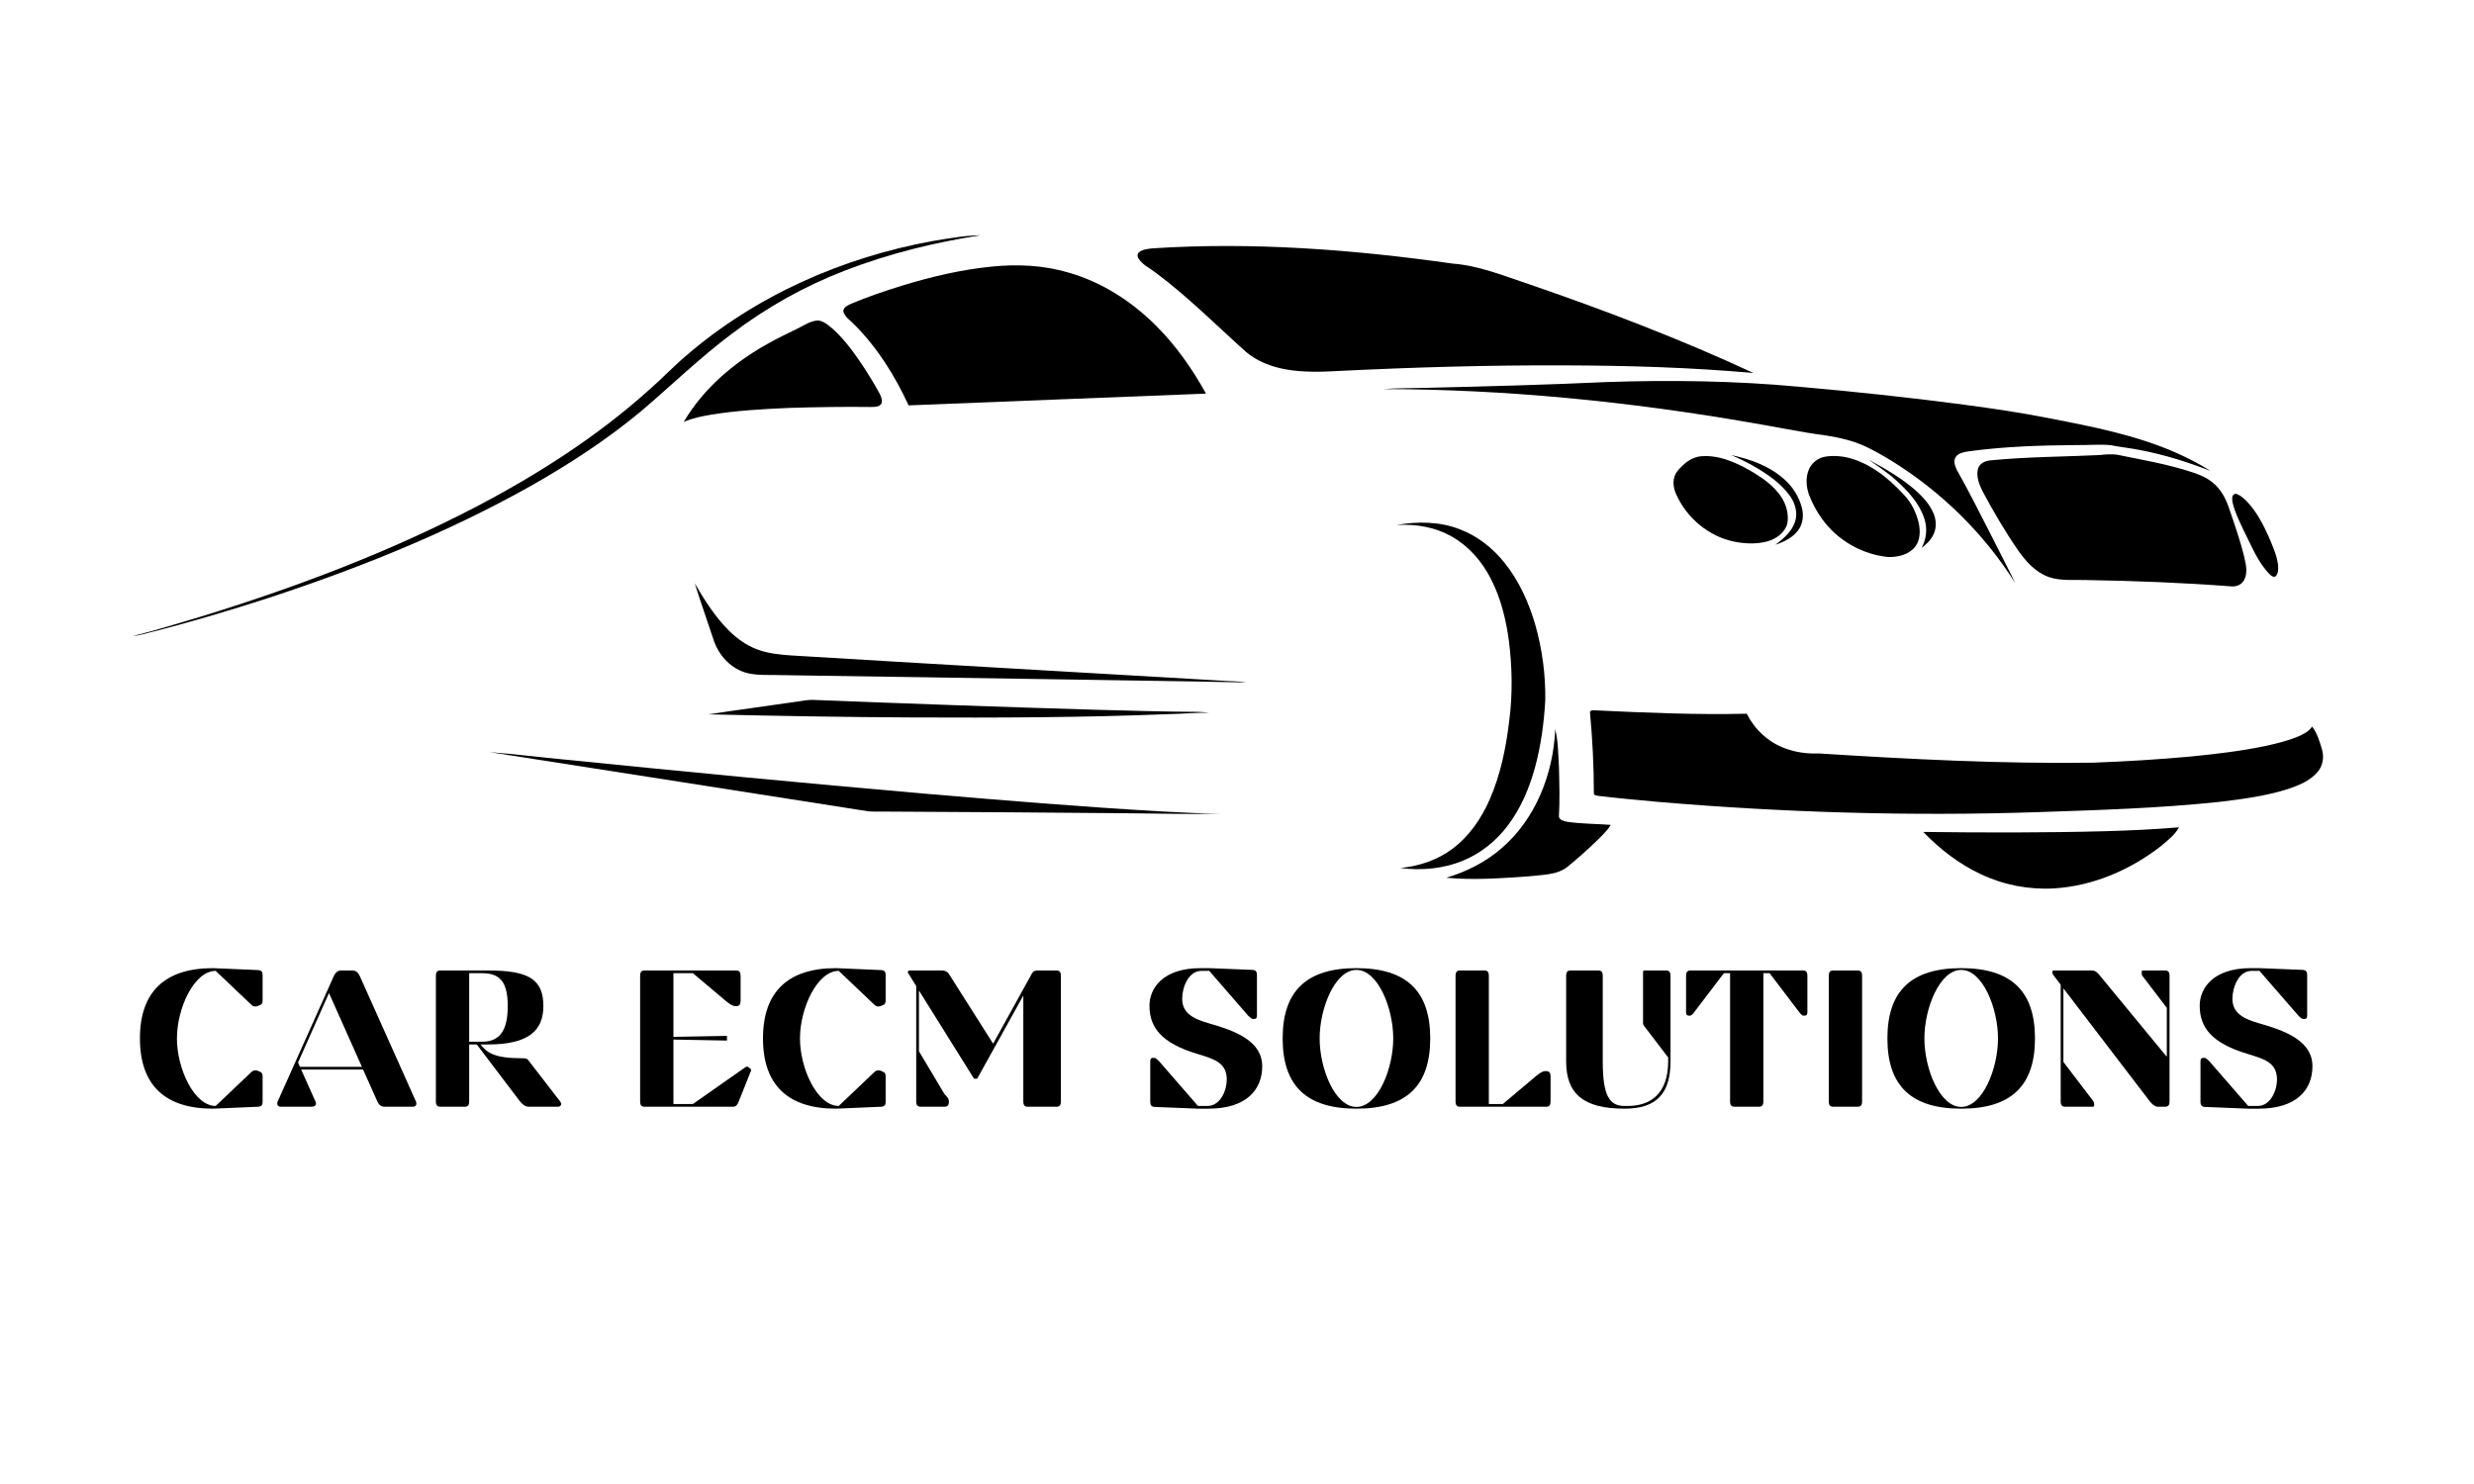
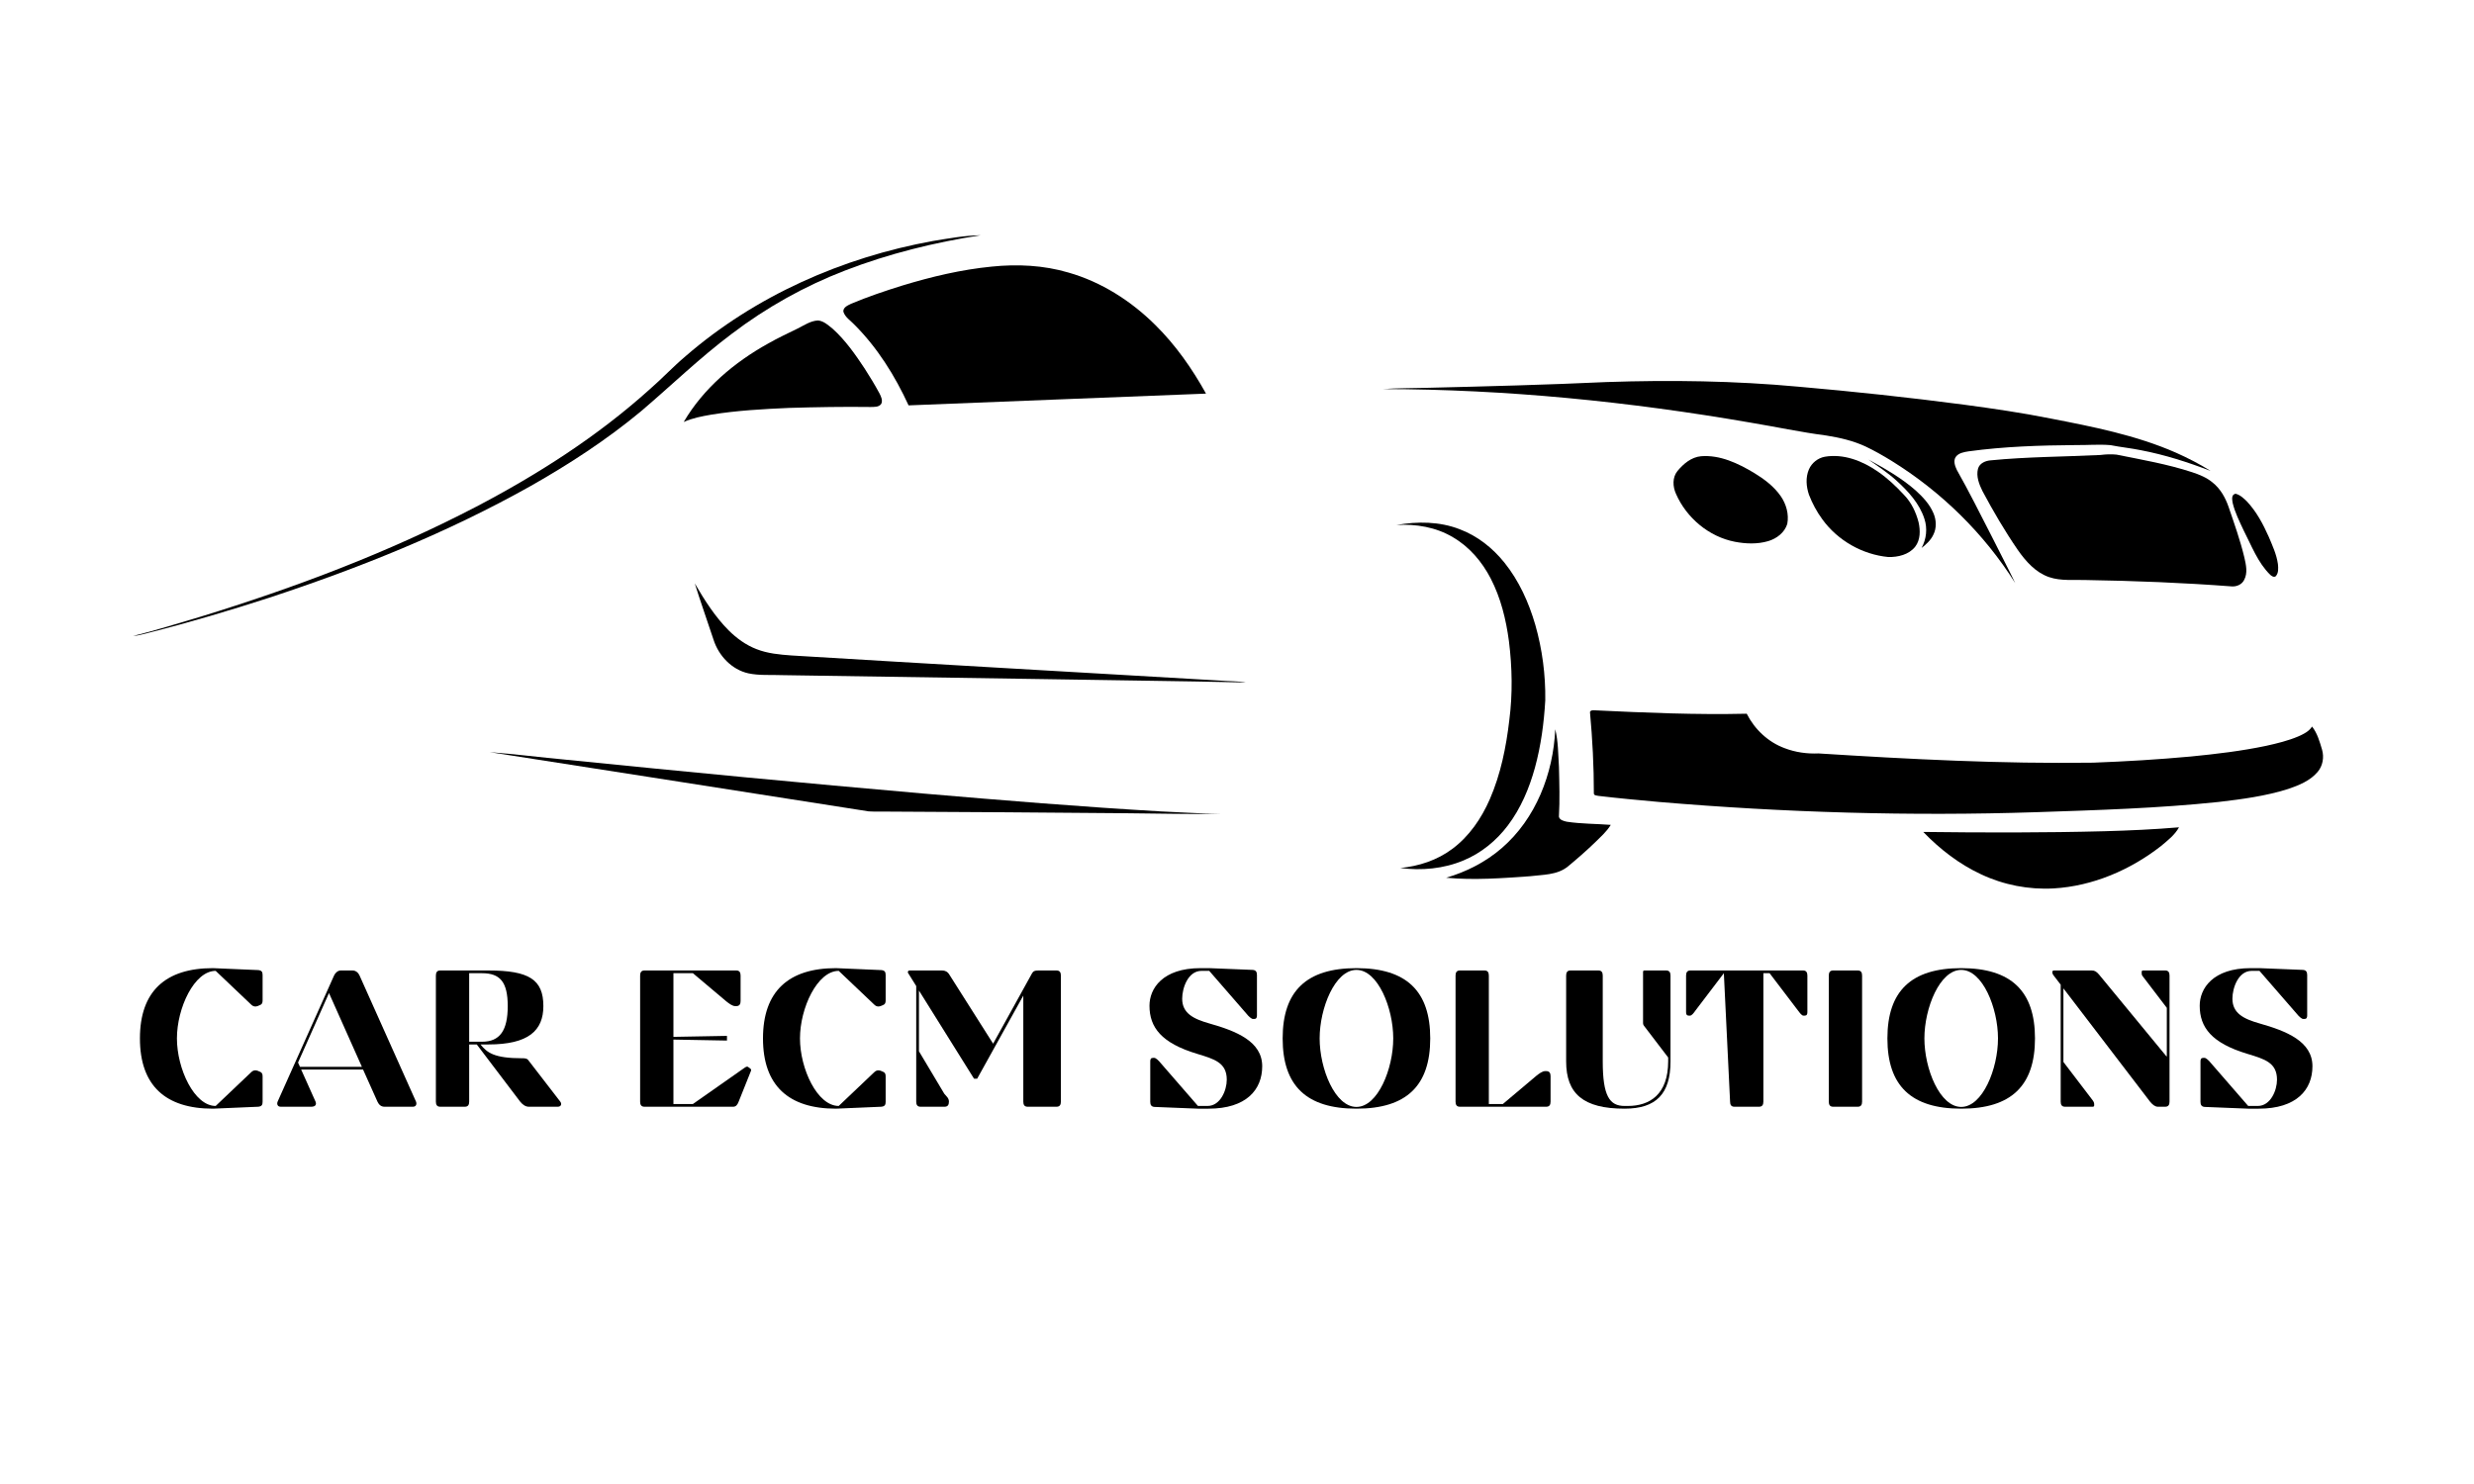
<svg xmlns="http://www.w3.org/2000/svg" xmlns:xlink="http://www.w3.org/1999/xlink" width="3750pt" height="2250pt" viewBox="0 0 3750 2250" version="1.2">
  <defs>
    <g>
      <symbol overflow="visible" id="glyph0-0">
        <path style="stroke:none;" d="M 11.805 -103.59 C 11.805 -31.875 50.762 2.953 122.477 2.953 L 191.242 0 C 196.555 -0.59 197.734 -2.953 197.734 -7.672 L 197.734 -46.039 C 197.734 -50.172 196.555 -51.941 193.605 -53.125 L 190.062 -54.598 C 188.883 -54.895 187.996 -55.188 186.816 -55.188 C 184.453 -55.188 182.391 -54.305 180.324 -52.238 L 126.609 -1.18 C 94.145 -1.18 67.879 -57.551 67.879 -103.59 C 67.879 -149.629 94.145 -206 126.609 -206 L 180.324 -154.941 C 182.391 -152.875 184.453 -151.992 186.816 -151.992 C 187.996 -151.992 188.883 -152.285 190.062 -152.582 L 193.605 -154.059 C 196.555 -155.238 197.734 -157.008 197.734 -161.141 L 197.734 -199.508 C 197.734 -204.23 196.555 -206.59 191.242 -207.18 L 122.477 -210.133 C 50.762 -210.133 11.805 -175.305 11.805 -103.59 Z M 11.805 -103.59 " />
      </symbol>
      <symbol overflow="visible" id="glyph0-1">
        <path style="stroke:none;" d="M 54.598 0 C 60.797 0 62.863 -3.246 61.09 -7.672 L 39.254 -56.371 L 133.102 -56.371 L 154.941 -7.672 C 157.008 -3.246 160.254 0 165.566 0 L 208.656 0 C 213.379 0 214.852 -3.836 213.379 -7.672 L 127.789 -198.918 C 126.02 -203.047 122.184 -206.59 117.164 -206.59 L 99.164 -206.59 C 95.031 -206.59 90.898 -203.047 89.129 -198.918 L 3.543 -7.672 C 2.066 -3.836 3.543 0 8.262 0 Z M 131.332 -60.5 L 37.48 -60.5 L 34.531 -66.992 L 81.457 -172.355 Z M 131.332 -60.5 " />
      </symbol>
      <symbol overflow="visible" id="glyph0-2">
        <path style="stroke:none;" d="M 211.312 0 C 216.328 0 217.805 -4.133 215.148 -7.672 L 166.453 -70.832 C 164.387 -73.488 160.844 -73.488 157.598 -73.488 C 114.508 -73.488 104.18 -82.047 94.145 -94.441 L 106.246 -94.441 C 166.746 -94.441 189.473 -115.395 189.473 -152.582 C 189.473 -192.719 167.93 -206.59 106.246 -206.59 L 33.055 -206.59 C 28.332 -206.59 26.562 -203.637 26.562 -198.918 L 26.562 -7.672 C 26.562 -2.953 28.332 0 33.055 0 L 70.535 0 C 75.258 0 77.027 -2.953 77.027 -7.672 L 77.027 -94.441 L 88.539 -94.441 L 154.352 -7.672 C 158.188 -2.953 162.617 0 167.336 0 Z M 96.508 -202.457 C 123.66 -202.457 135.465 -189.473 135.465 -152.582 C 135.465 -115.691 123.66 -98.574 96.508 -98.574 L 77.027 -98.574 L 77.027 -202.457 Z M 96.508 -202.457 " />
      </symbol>
      <symbol overflow="visible" id="glyph0-3">
        <path style="stroke:none;" d="" />
      </symbol>
      <symbol overflow="visible" id="glyph0-4">
        <path style="stroke:none;" d="M 33.055 -206.59 C 28.332 -206.59 26.562 -203.637 26.562 -198.918 L 26.562 -7.672 C 26.562 -2.953 28.332 0 33.055 0 L 167.633 0 C 171.766 0 174.125 -2.953 175.895 -7.672 L 194.195 -53.418 C 194.785 -54.895 195.375 -56.371 193.898 -57.551 L 190.359 -60.207 C 189.766 -60.797 189.176 -60.797 188.586 -60.797 C 187.703 -60.797 186.816 -60.207 185.637 -59.617 L 106.543 -4.133 L 77.027 -4.133 L 77.027 -101.82 L 158.188 -100.344 L 158.188 -107.426 L 77.027 -105.949 L 77.027 -202.457 L 106.543 -202.457 L 157.305 -159.664 C 161.434 -156.418 166.453 -152.582 170.586 -152.582 L 172.355 -152.582 C 177.078 -152.582 178.848 -155.531 178.848 -160.254 L 178.848 -198.918 C 178.848 -203.637 177.078 -206.59 172.355 -206.59 Z M 33.055 -206.59 " />
      </symbol>
      <symbol overflow="visible" id="glyph0-5">
        <path style="stroke:none;" d="M 239.938 0 C 244.66 0 246.434 -2.953 246.434 -7.672 L 246.434 -198.918 C 246.434 -203.637 244.66 -206.59 239.938 -206.59 L 212.195 -206.59 C 206.887 -206.59 204.523 -205.703 202.457 -201.867 L 143.727 -95.621 L 77.324 -200.391 C 74.668 -204.82 70.832 -206.59 66.402 -206.59 L 17.414 -206.59 C 14.758 -206.59 14.461 -205.113 14.461 -203.344 L 27.152 -182.98 L 27.152 -7.672 C 27.152 -2.953 28.922 0 33.645 0 L 70.242 0 C 74.961 0 76.734 -2.953 76.734 -7.672 C 76.734 -13.281 72.898 -15.641 69.648 -19.773 L 31.285 -84.113 L 31.285 -176.191 L 114.805 -42.5 L 119.527 -42.5 L 189.473 -168.52 L 189.473 -7.672 C 189.473 -2.953 191.242 0 195.965 0 Z M 239.938 0 " />
      </symbol>
      <symbol overflow="visible" id="glyph0-6">
        <path style="stroke:none;" d="M 109.789 -126.316 C 85.883 -133.102 68.766 -141.66 68.766 -163.797 C 68.766 -180.027 77.617 -206 97.984 -206 L 109.789 -206 L 166.453 -140.777 C 169.402 -136.938 173.832 -133.102 175.895 -133.102 L 177.961 -133.102 C 181.207 -133.102 182.094 -135.168 182.094 -138.414 L 182.094 -199.801 C 182.094 -204.523 180.324 -207.18 175.602 -207.477 L 109.789 -210.133 L 96.508 -210.133 C 38.957 -210.133 19.184 -179.145 19.184 -153.172 C 19.184 -120.117 37.48 -96.508 91.195 -80.273 C 117.461 -72.305 136.348 -66.992 136.348 -41.023 C 136.348 -24.789 126.609 -1.18 107.133 -1.18 L 92.672 -1.18 L 36.004 -66.402 C 33.055 -70.242 28.629 -74.078 26.562 -74.078 L 24.496 -74.078 C 21.25 -74.078 20.363 -72.012 20.363 -68.766 L 20.363 -7.379 C 20.363 -2.656 22.133 0 26.855 0.297 L 92.672 2.953 L 108.605 2.953 C 166.156 2.953 190.062 -25.973 190.062 -61.387 C 190.062 -99.164 150.516 -114.805 109.789 -126.316 Z M 109.789 -126.316 " />
      </symbol>
      <symbol overflow="visible" id="glyph0-7">
        <path style="stroke:none;" d="M 123.66 -210.133 C 47.812 -210.133 11.805 -175.305 11.805 -103.59 C 11.805 -31.875 47.812 2.953 123.66 2.953 C 199.508 2.953 235.512 -31.875 235.512 -103.59 C 235.512 -175.305 199.508 -210.133 123.66 -210.133 Z M 123.66 -207.477 C 156.121 -207.477 179.438 -149.629 179.438 -103.59 C 179.438 -57.551 156.121 0.297 123.66 0.297 C 91.195 0.297 67.879 -57.551 67.879 -103.59 C 67.879 -149.629 91.195 -207.477 123.66 -207.477 Z M 123.66 -207.477 " />
      </symbol>
      <symbol overflow="visible" id="glyph0-8">
        <path style="stroke:none;" d="M 170.586 -46.336 C 170.586 -51.059 168.812 -54.008 164.09 -54.008 L 162.32 -54.008 C 158.188 -54.008 153.172 -50.172 149.039 -46.926 L 98.277 -4.133 L 77.027 -4.133 L 77.027 -198.918 C 77.027 -203.637 75.258 -206.59 70.535 -206.59 L 33.055 -206.59 C 28.332 -206.59 26.562 -203.637 26.562 -198.918 L 26.562 -7.672 C 26.562 -2.953 28.332 0 33.055 0 L 164.09 0 C 168.812 0 170.586 -2.953 170.586 -7.672 Z M 170.586 -46.336 " />
      </symbol>
      <symbol overflow="visible" id="glyph0-9">
        <path style="stroke:none;" d="M 106.246 2.953 C 154.352 2.953 175.895 -19.773 175.895 -68.766 L 175.895 -198.918 C 175.895 -203.637 174.125 -206.59 169.402 -206.59 L 136.348 -206.59 C 134.875 -206.59 134.285 -205.703 134.285 -204.523 L 134.285 -127.789 C 134.285 -125.723 134.285 -124.25 136.348 -121.887 L 172.355 -74.668 L 172.355 -68.766 C 172.355 -18.594 144.316 -1.18 111.262 -1.18 L 106.246 -1.18 C 83.52 -1.18 73.191 -16.23 73.191 -68.766 L 73.191 -198.918 C 73.191 -203.637 71.422 -206.59 66.699 -206.59 L 24.199 -206.59 C 19.477 -206.59 17.707 -203.637 17.707 -198.918 L 17.707 -68.766 C 17.707 -19.773 43.68 2.953 106.246 2.953 Z M 106.246 2.953 " />
      </symbol>
      <symbol overflow="visible" id="glyph0-10">
-         <path style="stroke:none;" d="M 189.766 -198.918 C 189.766 -203.637 187.996 -206.59 183.273 -206.59 L 12.395 -206.59 C 7.672 -206.59 5.902 -203.637 5.902 -198.918 L 5.902 -143.434 C 5.902 -140.188 6.789 -138.121 10.035 -138.121 L 11.805 -138.121 C 14.461 -138.121 17.414 -141.957 20.07 -145.793 L 63.156 -202.457 L 72.602 -202.457 L 72.602 -7.672 C 72.602 -2.953 74.371 0 79.094 0 L 116.574 0 C 121.297 0 123.07 -2.953 123.07 -7.672 L 123.07 -202.457 L 132.512 -202.457 L 175.602 -145.793 C 178.551 -141.957 181.207 -138.121 183.863 -138.121 L 185.637 -138.121 C 188.883 -138.121 189.766 -140.188 189.766 -143.434 Z M 189.766 -198.918 " />
+         <path style="stroke:none;" d="M 189.766 -198.918 C 189.766 -203.637 187.996 -206.59 183.273 -206.59 L 12.395 -206.59 C 7.672 -206.59 5.902 -203.637 5.902 -198.918 L 5.902 -143.434 C 5.902 -140.188 6.789 -138.121 10.035 -138.121 L 11.805 -138.121 C 14.461 -138.121 17.414 -141.957 20.07 -145.793 L 63.156 -202.457 L 72.602 -7.672 C 72.602 -2.953 74.371 0 79.094 0 L 116.574 0 C 121.297 0 123.07 -2.953 123.07 -7.672 L 123.07 -202.457 L 132.512 -202.457 L 175.602 -145.793 C 178.551 -141.957 181.207 -138.121 183.863 -138.121 L 185.637 -138.121 C 188.883 -138.121 189.766 -140.188 189.766 -143.434 Z M 189.766 -198.918 " />
      </symbol>
      <symbol overflow="visible" id="glyph0-11">
        <path style="stroke:none;" d="M 26.562 -7.672 C 26.562 -2.953 28.332 0 33.055 0 L 70.535 0 C 75.258 0 77.027 -2.953 77.027 -7.672 L 77.027 -198.918 C 77.027 -203.637 75.258 -206.59 70.535 -206.59 L 33.055 -206.59 C 28.332 -206.59 26.562 -203.637 26.562 -198.918 Z M 26.562 -7.672 " />
      </symbol>
      <symbol overflow="visible" id="glyph0-12">
        <path style="stroke:none;" d="M 17.117 -206.59 C 15.641 -206.59 14.461 -205.703 14.461 -204.523 L 14.461 -203.934 C 14.461 -202.754 14.758 -201.277 16.527 -198.918 L 27.152 -185.047 L 27.152 -7.672 C 27.152 -2.953 28.922 0 33.645 0 L 75.848 0 C 77.324 0 77.914 -0.887 77.914 -2.066 L 77.914 -3.543 C 77.914 -5.609 77.617 -6.789 75.848 -9.445 L 31.285 -67.879 L 31.285 -179.438 L 162.617 -7.672 C 166.746 -2.656 170.586 0 174.422 0 L 185.637 0 C 190.359 0 192.129 -2.953 192.129 -7.672 L 192.129 -198.918 C 192.129 -203.637 190.359 -206.59 185.637 -206.59 L 151.992 -206.59 C 150.516 -206.59 149.926 -205.703 149.926 -204.523 L 149.926 -203.047 C 149.926 -200.98 149.926 -199.508 151.992 -197.145 L 187.996 -149.926 L 187.996 -76.438 L 187.406 -76.438 L 85.293 -200.391 C 81.457 -204.82 78.801 -206.59 74.371 -206.59 Z M 17.117 -206.59 " />
      </symbol>
    </g>
    <clipPath id="clip1">
      <path d="M 201 356.668 L 1487 356.668 L 1487 965 L 201 965 Z M 201 356.668 " />
    </clipPath>
  </defs>
  <g id="surface1">
    <g clip-path="url(#clip1)" clip-rule="nonzero">
      <path style=" stroke:none;fill-rule:nonzero;fill:rgb(0%,0%,0%);fill-opacity:1;" d="M 1414.094 365.387 C 1438.062 361.488 1462.102 357.023 1486.441 356.688 C 1416.262 367.523 1346.863 384.66 1280.57 410.285 C 1219.43 433.898 1161.699 466.176 1109.543 505.848 C 1061.004 542.148 1017.531 584.523 971.414 623.738 C 919.504 666.832 862.758 703.805 804.109 737.02 C 678.336 807.629 543.879 861.578 407.035 906.562 C 348.031 925.676 288.535 943.379 228.402 958.625 C 219.523 960.621 210.82 963.691 201.695 964.254 C 235.992 955.891 269.684 945.141 303.535 935.152 C 446.926 891.051 588.02 837.914 721.223 768.555 C 815.227 719.391 905.383 661.68 984.422 590.594 C 1003.254 574.289 1020.234 555.988 1039.312 539.926 C 1144.914 448.441 1277.109 390.199 1414.094 365.387 Z M 1414.094 365.387 " />
    </g>
-     <path style=" stroke:none;fill-rule:nonzero;fill:rgb(0%,0%,0%);fill-opacity:1;" d="M 1746.707 376.559 C 1898.777 366.59 2051.453 378.375 2202.094 399.68 C 2241.473 402.695 2278.254 417.82 2315.336 430.137 C 2431.527 469.988 2546.48 513.824 2657.922 565.551 C 2562.754 557.047 2467.125 554.238 2371.586 553.992 C 2257.41 553.48 2143.25 556.816 2029.23 562.445 C 2002.086 563.945 1974.621 564.809 1947.777 559.832 C 1926.453 555.879 1905.434 547.762 1888.734 533.625 C 1843.359 492.949 1800.258 449.48 1751.242 413.074 C 1742.77 406.402 1732.215 401.832 1726.145 392.566 C 1723.797 389.477 1723.375 384.414 1726.957 382.066 C 1732.621 377.938 1739.945 377.352 1746.707 376.559 Z M 1746.707 376.559 " />
    <path style=" stroke:none;fill-rule:nonzero;fill:rgb(0%,0%,0%);fill-opacity:1;" d="M 1503.242 404.215 C 1542.055 400.227 1581.84 402.098 1619.414 413.215 C 1669.398 427.457 1714.496 456.258 1751.191 492.754 C 1782.023 523.18 1807.07 559.004 1828.02 596.789 C 1677.75 602.879 1527.457 608.438 1377.188 614.613 C 1356.535 569.68 1329.867 526.922 1294.707 491.891 C 1288.918 485.781 1280.906 480.945 1278.328 472.492 C 1277.871 465.84 1285.211 462.98 1290.137 460.527 C 1315.535 449.852 1341.656 441.027 1367.957 432.875 C 1412.098 419.461 1457.246 408.715 1503.242 404.215 Z M 1503.242 404.215 " />
    <path style=" stroke:none;fill-rule:nonzero;fill:rgb(0%,0%,0%);fill-opacity:1;" d="M 1209.141 498.047 C 1219.043 493.16 1228.715 486.312 1240.117 485.871 C 1248.852 486.789 1255.578 493.246 1262.16 498.488 C 1281.453 515.871 1296.457 537.367 1310.699 558.914 C 1318.625 571.199 1326.18 583.711 1333.148 596.578 C 1335.516 601.254 1338.215 606.973 1335.852 612.176 C 1332.355 617.523 1325.172 616.906 1319.594 617.066 C 1278.398 616.52 1237.203 617.242 1196.027 618.461 C 1156.613 620.207 1117.098 622.344 1078.105 628.68 C 1063.918 631.148 1049.531 633.832 1036.328 639.812 C 1066.371 588.547 1113.25 549.121 1164.785 520.586 C 1179.188 512.344 1194.262 505.391 1209.141 498.047 Z M 1209.141 498.047 " />
    <path style=" stroke:none;fill-rule:nonzero;fill:rgb(0%,0%,0%);fill-opacity:1;" d="M 2165.047 587.945 C 2255.078 585.758 2345.113 583.43 2435.074 579.266 C 2532.148 575.965 2629.488 577.34 2726.246 586.305 C 2809.941 593.629 2893.496 602.559 2976.789 613.535 C 3020.719 619.449 3064.598 625.801 3108.066 634.504 C 3172.473 647.016 3237.602 659.773 3298 686.246 C 3316.16 694.328 3333.918 703.434 3350.754 714.008 C 3316.48 700.789 3281.32 689.512 3245.191 682.609 C 3229.836 679.469 3214.215 677.934 3198.859 674.883 C 3181.422 673.434 3163.914 675.023 3146.457 674.809 C 3092.164 675.234 3037.734 676.945 2983.883 684.324 C 2976.859 685.434 2968.703 686.707 2964.328 692.953 C 2960.445 699.113 2963.375 706.648 2966.164 712.629 C 2984.836 745.527 3001.57 779.48 3018.902 813.102 C 3030.762 836.801 3043.133 860.254 3054.625 884.133 C 3007.48 809.004 2942.457 745.367 2867.109 698.688 C 2854.227 690.766 2841.059 683.246 2827.379 676.785 C 2808.777 668.227 2788.656 663.551 2768.5 660.355 C 2729.723 655.344 2691.477 647.066 2652.93 640.695 C 2469.086 608.844 2282.703 590.172 2096.07 589.887 C 2119.035 588.281 2142.051 588.617 2165.047 587.945 Z M 2165.047 587.945 " />
-     <path style=" stroke:none;fill-rule:nonzero;fill:rgb(0%,0%,0%);fill-opacity:1;" d="M 2623.945 689.934 C 2653.07 696.039 2682.422 706.629 2704.785 726.926 C 2717.738 738.449 2727.305 753.82 2731.434 770.691 C 2734.172 781.773 2732.742 794.215 2725.875 803.57 C 2717.578 815.008 2704.324 821.641 2691.191 825.914 C 2703.23 816.734 2715.637 806.359 2720.688 791.551 C 2725.559 777.715 2721.004 762.449 2712.531 751.051 C 2699.293 732.977 2680.516 719.953 2661.488 708.641 C 2649.398 701.582 2636.832 695.371 2623.945 689.934 Z M 2623.945 689.934 " />
    <path style=" stroke:none;fill-rule:nonzero;fill:rgb(0%,0%,0%);fill-opacity:1;" d="M 3183.805 689.828 C 3191.887 688.824 3200.094 688.418 3208.23 689.301 C 3246.656 697.047 3285.523 703.719 3322.867 716 C 3333.777 719.602 3344.703 723.996 3353.613 731.441 C 3365.512 740.812 3373.137 754.457 3378.023 768.594 C 3386.656 793.918 3395.691 819.172 3401.922 845.219 C 3404.445 856.336 3407.324 868.746 3401.535 879.367 C 3398.199 886.199 3390.293 889.57 3382.969 889.094 C 3309.562 883.516 3235.961 880.621 3162.359 879.438 C 3143.508 878.664 3124.023 881.238 3105.863 874.973 C 3085.457 867.949 3070.598 851.078 3058.578 833.906 C 3038.898 805.281 3021.336 775.246 3004.992 744.645 C 2999.926 734.301 2995.195 722.441 2998.145 710.812 C 3000.457 702.289 3009.598 698.492 3017.684 697.945 C 3072.891 692.512 3128.453 692.562 3183.805 689.828 Z M 3183.805 689.828 " />
    <path style=" stroke:none;fill-rule:nonzero;fill:rgb(0%,0%,0%);fill-opacity:1;" d="M 2578.41 691.734 C 2607.145 689.441 2634.344 702.445 2658.398 716.777 C 2673.754 726.129 2688.652 737.145 2699.047 752.055 C 2707.5 764.164 2711.844 779.551 2709.109 794.234 C 2705.137 807.453 2693.062 816.594 2680.234 820.426 C 2663.852 825.258 2646.293 824.59 2629.664 821.414 C 2590.324 813.789 2556.328 785.234 2540.391 748.738 C 2535.434 737.777 2534.691 723.996 2542.598 714.219 C 2551.617 703.258 2563.691 693.039 2578.41 691.734 Z M 2578.41 691.734 " />
    <path style=" stroke:none;fill-rule:nonzero;fill:rgb(0%,0%,0%);fill-opacity:1;" d="M 2766.027 692.492 C 2794.465 687.656 2822.969 698.812 2846.07 714.781 C 2860.863 724.895 2873.957 737.25 2886.066 750.379 C 2897.152 761.781 2904.23 776.641 2908.129 791.941 C 2910.848 804.242 2911.023 818.52 2902.941 828.949 C 2893.41 840.984 2876.941 844.867 2862.273 844.551 C 2822.914 840.809 2785.551 819.488 2762.324 787.492 C 2753.867 776.004 2747.055 763.316 2741.938 750.027 C 2737.789 737.812 2736.66 723.961 2741.812 711.871 C 2746.031 701.918 2755.402 694.434 2766.027 692.492 Z M 2766.027 692.492 " />
    <path style=" stroke:none;fill-rule:nonzero;fill:rgb(0%,0%,0%);fill-opacity:1;" d="M 2832.039 696.781 C 2857.102 710.391 2882.148 724.664 2903.68 743.586 C 2914.52 753.414 2924.934 764.445 2930.668 778.141 C 2935.098 788.375 2935.609 800.66 2930.492 810.734 C 2926.609 819.012 2919.727 825.293 2912.629 830.82 C 2920.008 817.406 2921.809 801.117 2916.918 786.559 C 2909.398 763.262 2892.281 744.715 2874.508 728.602 C 2861.375 716.652 2846.547 706.875 2832.039 696.781 Z M 2832.039 696.781 " />
    <path style=" stroke:none;fill-rule:nonzero;fill:rgb(0%,0%,0%);fill-opacity:1;" d="M 3385.367 750.062 C 3386.074 749.672 3387.504 748.914 3388.227 748.527 C 3395.18 750.008 3400.562 755.27 3405.578 760.051 C 3420.137 775.473 3430.25 794.465 3438.812 813.719 C 3444.477 827.148 3450.762 840.613 3452.789 855.191 C 3453.41 861.438 3453.992 868.852 3449.367 873.809 C 3446.438 875.699 3443.258 873.332 3441.09 871.48 C 3422.188 852.859 3412.762 827.289 3400.828 804.117 C 3394.547 790.652 3387.75 777.223 3384.238 762.715 C 3383.602 758.602 3382.367 753.539 3385.367 750.062 Z M 3385.367 750.062 " />
    <path style=" stroke:none;fill-rule:nonzero;fill:rgb(0%,0%,0%);fill-opacity:1;" d="M 2116.688 796.016 C 2148.508 790.316 2182.168 790.562 2212.613 802.441 C 2239.352 812.484 2262.457 830.785 2280.266 852.934 C 2302.469 880.535 2317.277 913.43 2327.125 947.277 C 2337.715 984.445 2342.801 1023.184 2342.27 1061.812 C 2340.293 1096.227 2335.723 1130.625 2326.613 1163.926 C 2318 1195.16 2305.152 1225.656 2285.488 1251.617 C 2268.211 1274.543 2245.195 1293.391 2218.598 1304.457 C 2188.449 1317.215 2154.758 1320.27 2122.457 1316.051 C 2150.574 1313.332 2178.426 1304.246 2201.176 1287.18 C 2226.961 1268.117 2245.531 1240.801 2258.238 1211.664 C 2274.707 1173.789 2282.949 1132.883 2287.73 1092.043 C 2292.902 1052.266 2292.16 1011.887 2287.184 972.145 C 2282.844 939.371 2274.848 906.652 2259.598 877.129 C 2246.5 851.766 2227.262 829.09 2202.41 814.637 C 2176.766 799.266 2146.25 794.109 2116.684 796.016 Z M 2116.688 796.016 " />
    <path style=" stroke:none;fill-rule:nonzero;fill:rgb(0%,0%,0%);fill-opacity:1;" d="M 1053.098 884.484 C 1067.852 909.812 1083.719 934.891 1104.492 955.801 C 1116.602 967.766 1130.652 978.055 1146.641 984.18 C 1163.445 990.816 1181.625 992.492 1199.484 993.781 C 1415.98 1006.93 1632.527 1019.211 1849.043 1031.863 C 1862.172 1033.082 1875.465 1032.43 1888.488 1034.742 C 1785.926 1032.465 1683.309 1031.492 1580.727 1029.625 C 1448.969 1027.754 1317.23 1025.512 1185.473 1023.625 C 1168.422 1022.898 1151.07 1024.488 1134.285 1020.887 C 1109.102 1015.242 1089.457 994.309 1081.656 970.238 C 1072.266 941.613 1062.047 913.234 1053.098 884.484 Z M 1053.098 884.484 " />
-     <path style=" stroke:none;fill-rule:nonzero;fill:rgb(0%,0%,0%);fill-opacity:1;" d="M 1208.398 1063.754 C 1216.008 1062.855 1223.562 1061.035 1231.273 1061.109 C 1374.238 1066.738 1517.258 1071.871 1660.273 1076.109 C 1712.059 1077.398 1763.844 1079.145 1815.664 1079.301 C 1821.453 1079.426 1827.242 1079.973 1832.996 1080.73 C 1812.453 1080.184 1791.961 1082.461 1771.434 1082.727 C 1641.477 1088.004 1511.379 1088.34 1381.352 1087.773 C 1278.859 1087.262 1176.383 1085.48 1073.941 1083.062 C 1118.703 1076.25 1163.586 1070.25 1208.398 1063.754 Z M 1208.398 1063.754 " />
    <path style=" stroke:none;fill-rule:nonzero;fill:rgb(0%,0%,0%);fill-opacity:1;" d="M 2410.027 1079.531 C 2411.23 1076.426 2414.672 1076.957 2417.352 1076.957 C 2494.043 1080.625 2570.82 1083.926 2647.613 1082.125 C 2659.617 1105.809 2680.145 1125.258 2705.227 1134.418 C 2721.445 1140.629 2738.973 1143.102 2756.32 1142.324 C 2894.945 1151.094 3033.852 1158.312 3172.824 1156.336 C 3222.316 1154.484 3271.754 1151.52 3321.066 1146.965 C 3359.402 1143.188 3397.738 1138.672 3435.457 1130.695 C 3451.68 1127.094 3467.953 1123.141 3483.344 1116.68 C 3491.301 1113.168 3499.723 1109.199 3504.574 1101.574 C 3512.52 1111.758 3516.066 1124.43 3519.684 1136.625 C 3523.039 1148.148 3520.812 1161.312 3512.871 1170.488 C 3501.398 1183.938 3484.418 1190.75 3468.094 1196.273 C 3434.027 1207.055 3398.41 1211.734 3363.039 1215.898 C 3271.207 1225.57 3178.809 1228.305 3086.57 1231.41 C 2895.773 1237.656 2704.66 1232.012 2514.48 1215.898 C 2483.824 1213.129 2453.184 1210.305 2422.629 1206.688 C 2420.246 1206.016 2416.312 1206.387 2415.906 1203.156 C 2415.992 1161.914 2413.789 1120.598 2410.027 1079.531 Z M 2410.027 1079.531 " />
    <path style=" stroke:none;fill-rule:nonzero;fill:rgb(0%,0%,0%);fill-opacity:1;" d="M 2276.242 1285.926 C 2327.957 1241.363 2354.465 1172.855 2357.379 1105.688 C 2361.969 1124.234 2361.773 1143.523 2362.992 1162.496 C 2363.59 1187.73 2364.402 1213.039 2362.938 1238.258 C 2364.016 1243.465 2370.512 1244.875 2375.027 1245.883 C 2397.02 1249.219 2419.367 1248.918 2441.535 1250.648 C 2435.285 1261.078 2425.879 1269.055 2417.371 1277.559 C 2404.223 1290.195 2390.492 1302.25 2376.406 1313.844 C 2360.258 1326.992 2338.141 1326.074 2318.586 1328.562 C 2276.523 1331.547 2234.129 1334.703 2192.035 1330.82 C 2222.781 1321.855 2251.973 1306.961 2276.242 1285.926 Z M 2276.242 1285.926 " />
    <path style=" stroke:none;fill-rule:nonzero;fill:rgb(0%,0%,0%);fill-opacity:1;" d="M 742.191 1140.348 C 781.164 1143.363 819.957 1148.34 858.895 1151.941 C 1038.816 1170.102 1218.848 1187.414 1399.02 1203.102 C 1519.535 1213.445 1640.102 1223.344 1760.863 1230.316 C 1790.496 1231.5 1820.078 1233.742 1849.73 1233.969 C 1801.879 1234.656 1754.016 1233.352 1706.164 1233 C 1584.945 1231.992 1463.742 1231.004 1342.523 1230.512 C 1333.84 1230.316 1325.152 1230.793 1316.504 1230.156 C 1125.039 1200.367 933.676 1169.961 742.191 1140.348 Z M 742.191 1140.348 " />
    <path style=" stroke:none;fill-rule:nonzero;fill:rgb(0%,0%,0%);fill-opacity:1;" d="M 3190.512 1260.266 C 3228.02 1259.223 3265.488 1257.512 3302.871 1254.352 C 3296.445 1266.09 3285.504 1274.367 3275.48 1282.836 C 3228.973 1319.086 3172.102 1343.547 3112.887 1346.988 C 3075.098 1349.141 3036.867 1341.691 3002.664 1325.512 C 2969.656 1310.137 2940.395 1287.496 2915.207 1261.359 C 3006.969 1262.488 3098.766 1262.684 3190.512 1260.266 Z M 3190.512 1260.266 " />
    <g style="fill:rgb(0%,0%,0%);fill-opacity:1;">
      <use xlink:href="#glyph0-0" x="200.303" y="1678.003" />
    </g>
    <g style="fill:rgb(0%,0%,0%);fill-opacity:1;">
      <use xlink:href="#glyph0-1" x="417.22" y="1678.003" />
    </g>
    <g style="fill:rgb(0%,0%,0%);fill-opacity:1;">
      <use xlink:href="#glyph0-2" x="634.137" y="1678.003" />
    </g>
    <g style="fill:rgb(0%,0%,0%);fill-opacity:1;">
      <use xlink:href="#glyph0-3" x="855.186" y="1678.003" />
    </g>
    <g style="fill:rgb(0%,0%,0%);fill-opacity:1;">
      <use xlink:href="#glyph0-4" x="943.724" y="1678.003" />
    </g>
    <g style="fill:rgb(0%,0%,0%);fill-opacity:1;">
      <use xlink:href="#glyph0-0" x="1144.704" y="1678.003" />
    </g>
    <g style="fill:rgb(0%,0%,0%);fill-opacity:1;">
      <use xlink:href="#glyph0-5" x="1361.621" y="1678.003" />
    </g>
    <g style="fill:rgb(0%,0%,0%);fill-opacity:1;">
      <use xlink:href="#glyph0-3" x="1634.612" y="1678.003" />
    </g>
    <g style="fill:rgb(0%,0%,0%);fill-opacity:1;">
      <use xlink:href="#glyph0-6" x="1723.15" y="1678.003" />
    </g>
    <g style="fill:rgb(0%,0%,0%);fill-opacity:1;">
      <use xlink:href="#glyph0-7" x="1932.393" y="1678.003" />
    </g>
    <g style="fill:rgb(0%,0%,0%);fill-opacity:1;">
      <use xlink:href="#glyph0-8" x="2179.708" y="1678.003" />
    </g>
    <g style="fill:rgb(0%,0%,0%);fill-opacity:1;">
      <use xlink:href="#glyph0-9" x="2356.193" y="1678.003" />
    </g>
    <g style="fill:rgb(0%,0%,0%);fill-opacity:1;">
      <use xlink:href="#glyph0-10" x="2549.795" y="1678.003" />
    </g>
    <g style="fill:rgb(0%,0%,0%);fill-opacity:1;">
      <use xlink:href="#glyph0-11" x="2745.463" y="1678.003" />
    </g>
    <g style="fill:rgb(0%,0%,0%);fill-opacity:1;">
      <use xlink:href="#glyph0-7" x="2849.052" y="1678.003" />
    </g>
    <g style="fill:rgb(0%,0%,0%);fill-opacity:1;">
      <use xlink:href="#glyph0-12" x="3096.367" y="1678.003" />
    </g>
    <g style="fill:rgb(0%,0%,0%);fill-opacity:1;">
      <use xlink:href="#glyph0-6" x="3315.055" y="1678.003" />
    </g>
  </g>
</svg>